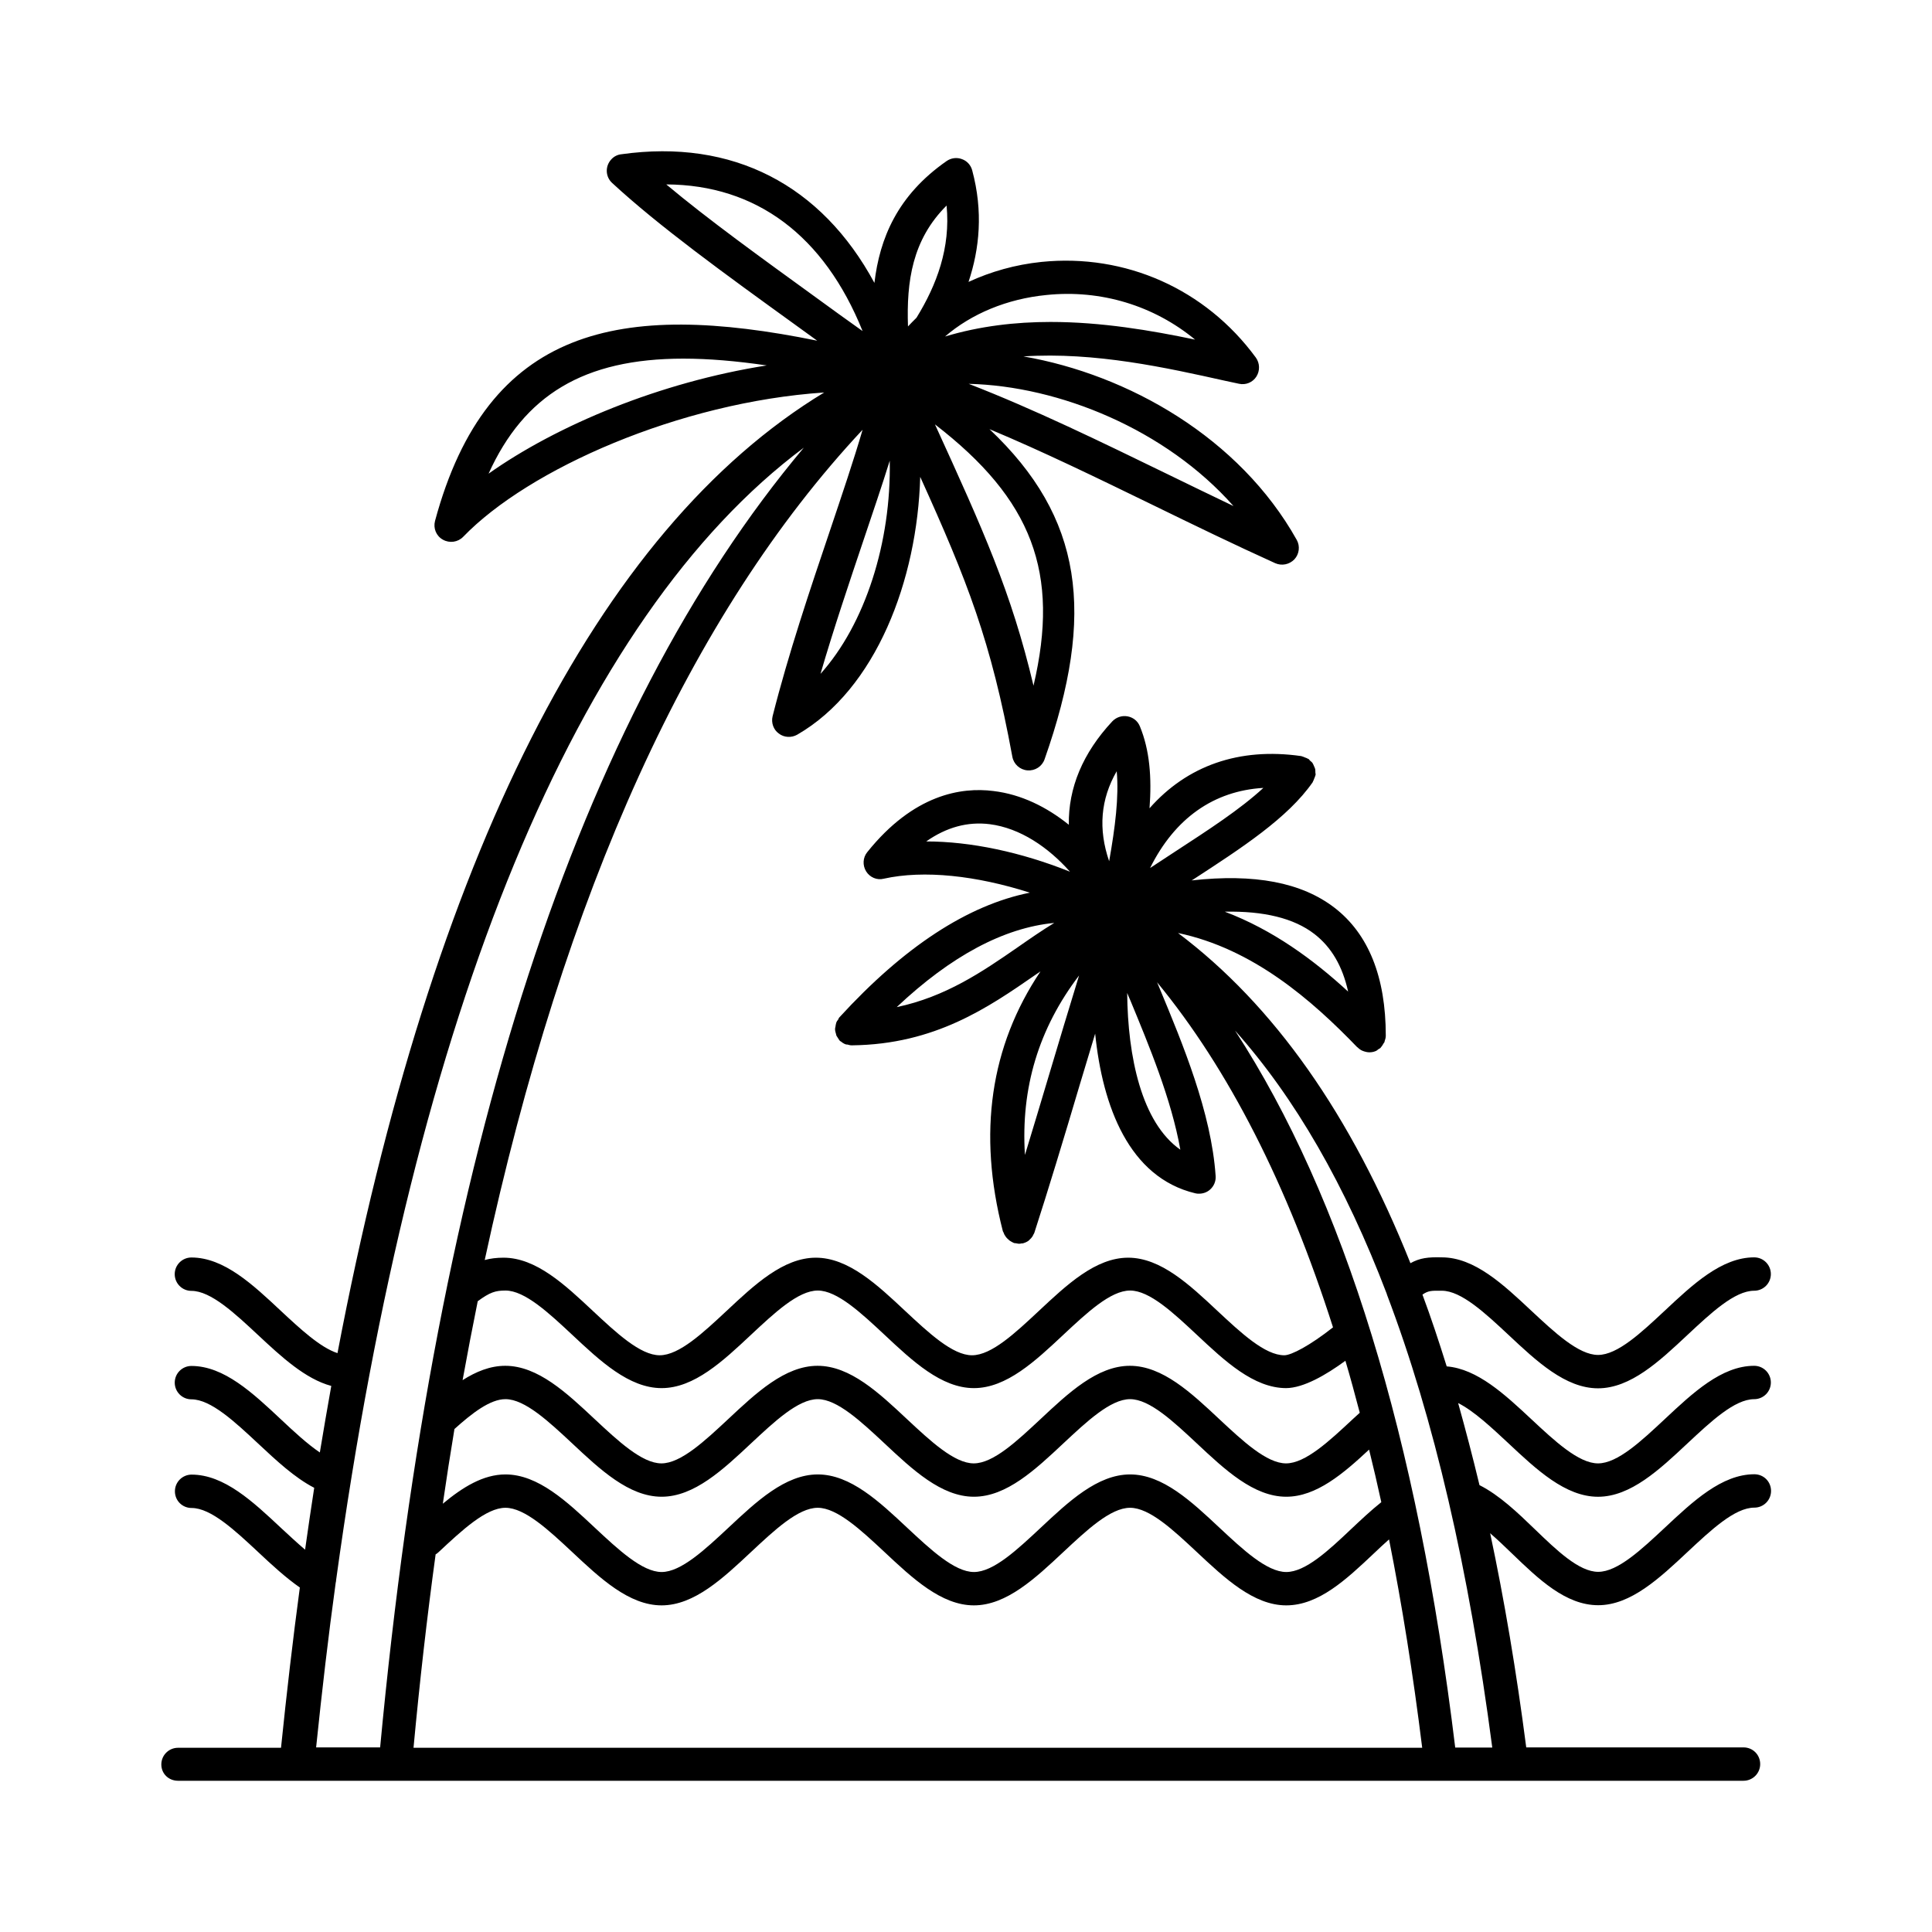
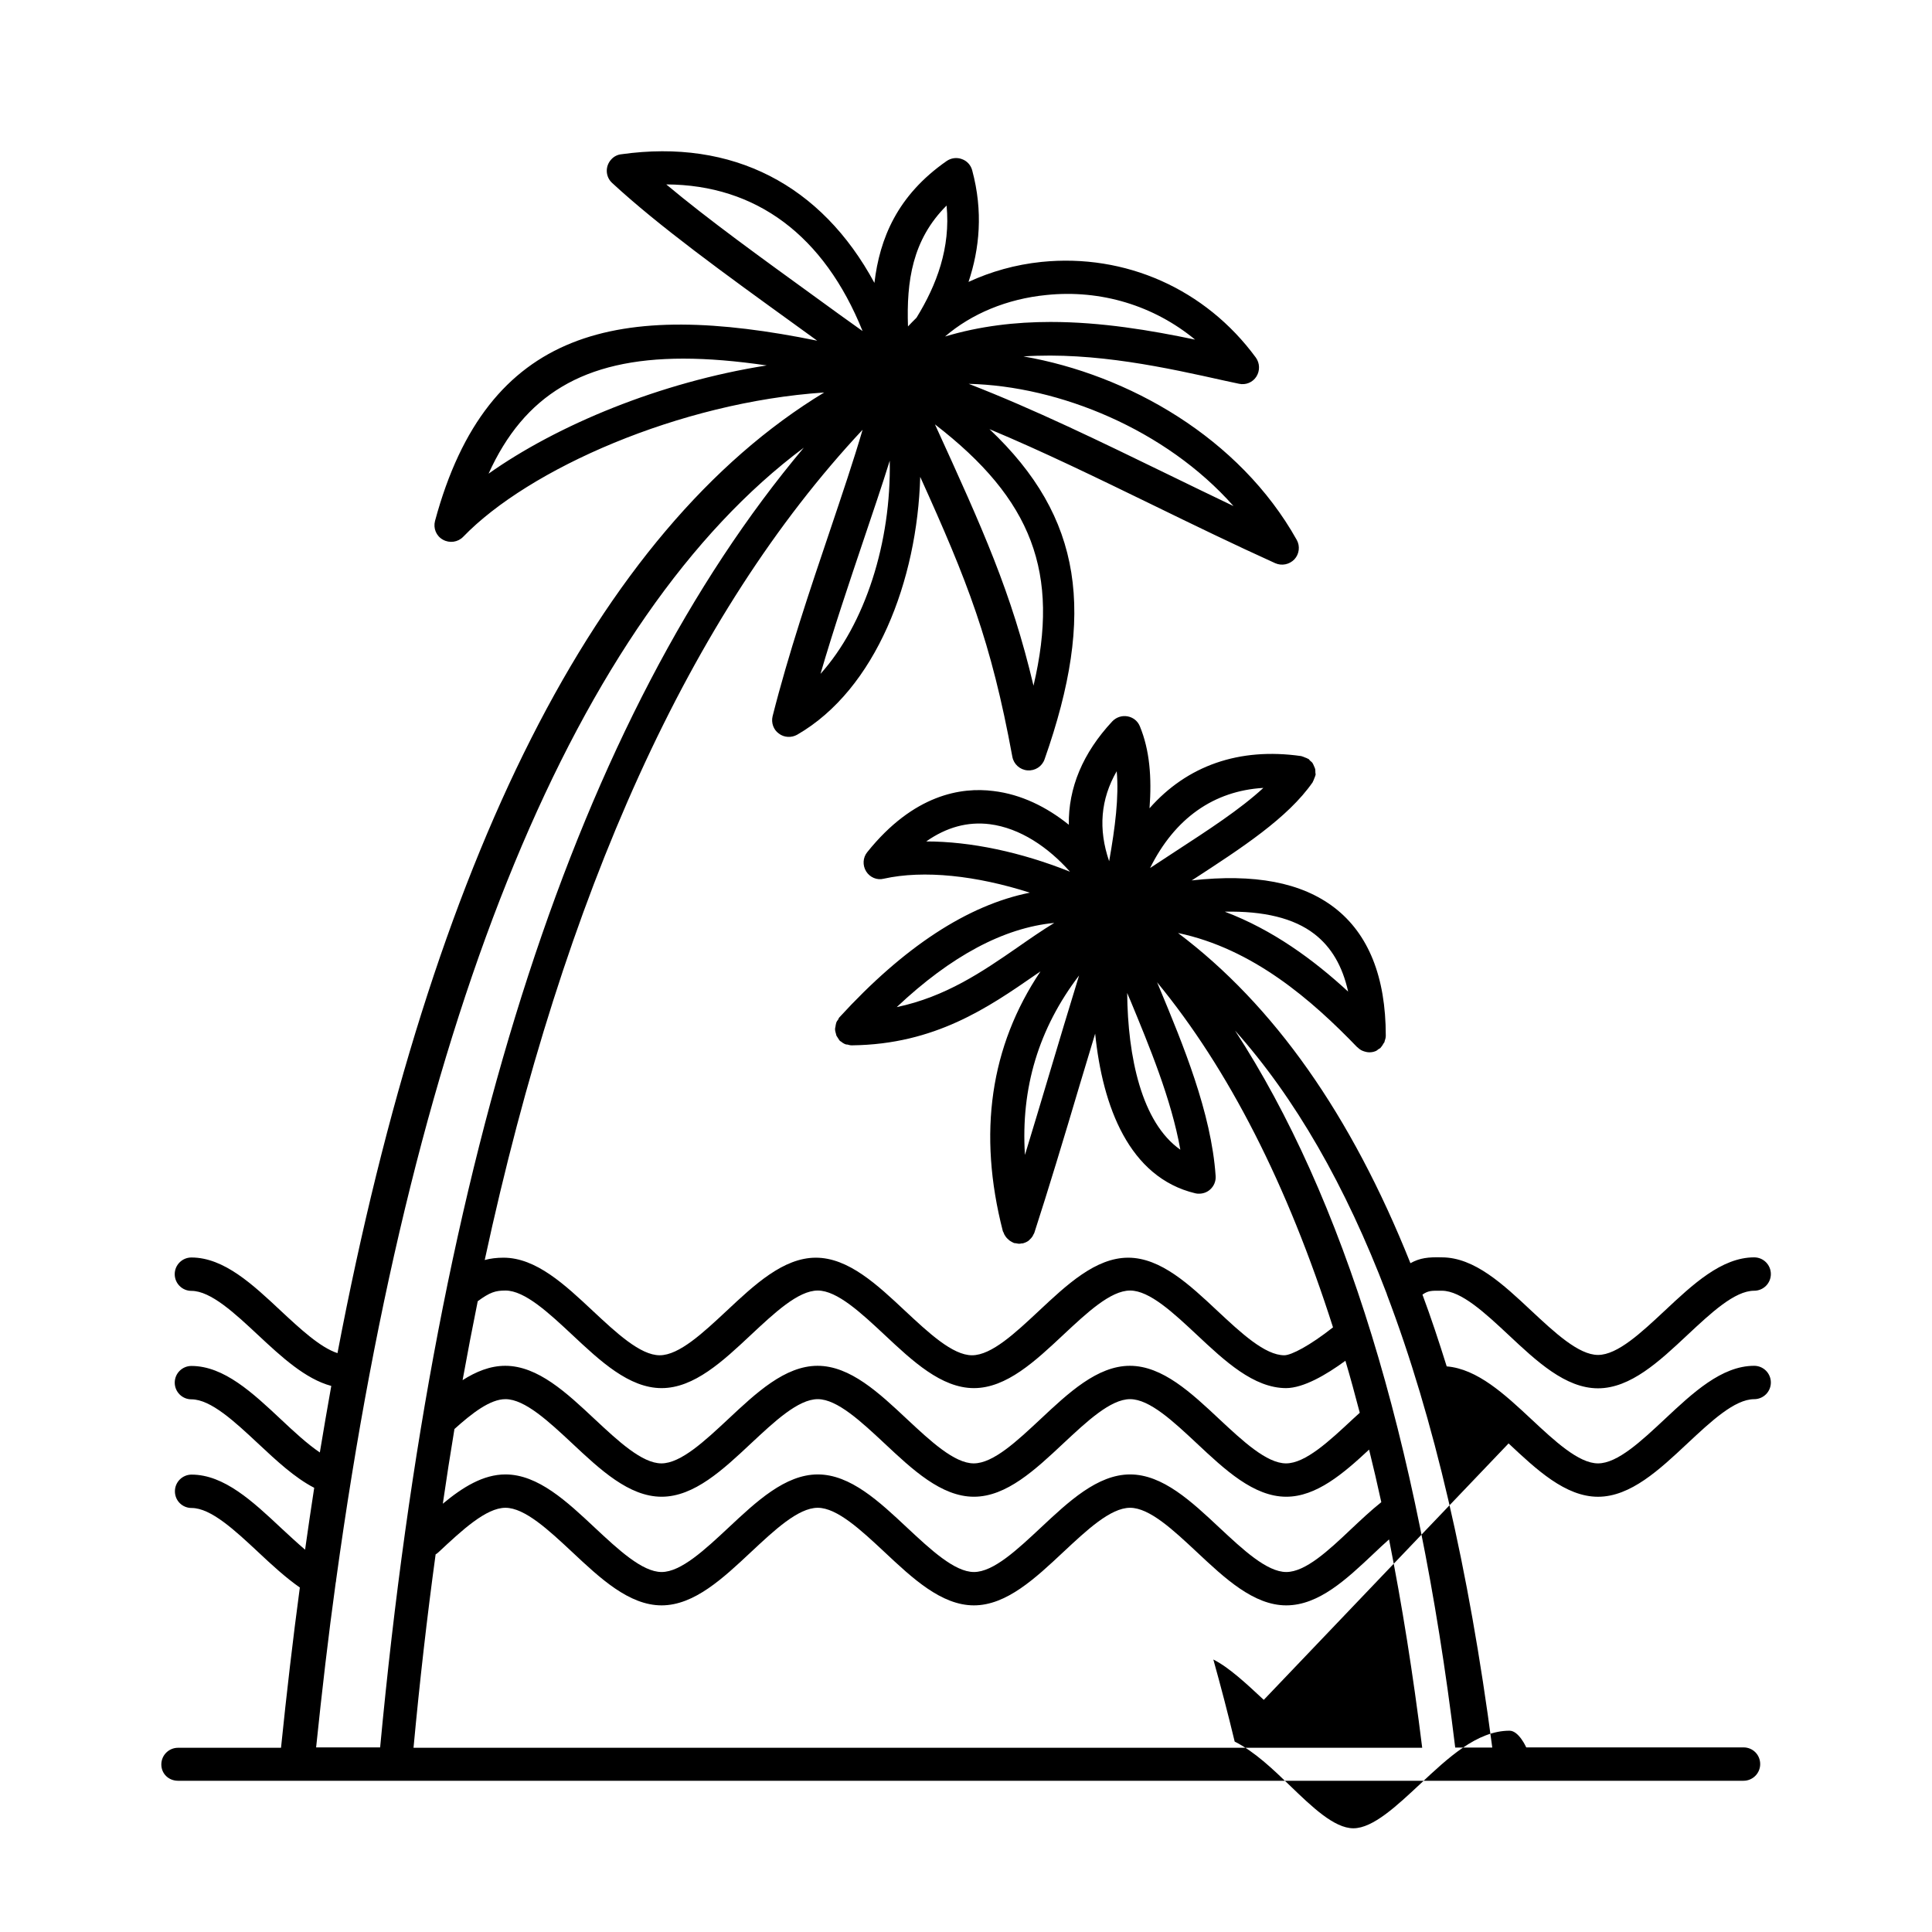
<svg xmlns="http://www.w3.org/2000/svg" fill="#000000" width="800px" height="800px" version="1.1" viewBox="144 144 512 512">
-   <path d="m543.79 526.52c7.402 6.941 15.062 14.137 23.699 14.137s16.297-7.199 23.699-14.137c6.168-5.758 12.492-11.723 17.684-11.723 2.418 0 4.422-1.953 4.422-4.422 0-2.418-1.953-4.422-4.422-4.422-8.637 0-16.297 7.199-23.699 14.137-6.168 5.758-12.492 11.723-17.684 11.723-5.141 0-11.516-5.965-17.684-11.723-7.043-6.582-14.293-13.316-22.414-13.984-2.055-6.582-4.164-12.957-6.426-19.02 1.492-1.027 2.312-1.078 5.141-1.027 5.141 0 11.516 5.965 17.684 11.723 7.402 6.941 15.062 14.137 23.699 14.137s16.297-7.199 23.699-14.137c6.168-5.758 12.492-11.723 17.684-11.723 2.418 0 4.422-1.953 4.422-4.422 0-2.418-1.953-4.422-4.422-4.422-8.637 0-16.297 7.199-23.699 14.137-6.168 5.758-12.492 11.723-17.684 11.723-5.141 0-11.516-5.965-17.684-11.723-7.402-6.941-15.062-14.137-23.699-14.137-3.648-0.102-5.809 0.152-8.328 1.543-15.73-39.379-36.191-68.375-61.59-87.5 19.895 4.164 35.523 17.84 47.504 30.281h0.051c0.41 0.41 0.875 0.77 1.441 0.977s1.133 0.359 1.695 0.359h0.051c0.566 0 1.078-0.102 1.594-0.309 0.309-0.102 0.516-0.309 0.77-0.516 0.207-0.152 0.461-0.207 0.617-0.41v-0.051c0.309-0.309 0.516-0.668 0.719-1.027 0.051-0.152 0.207-0.258 0.258-0.359 0.051-0.102 0-0.152 0.051-0.258 0.152-0.461 0.309-0.926 0.309-1.441v-0.051c0-15.527-4.574-26.938-13.57-33.879-8.738-6.734-21.23-9.098-37.887-7.25 0.102-0.051 0.207-0.152 0.359-0.207 12.957-8.43 25.141-16.348 31.719-25.809 0.051-0.051 0.051-0.102 0.051-0.152 0.152-0.258 0.258-0.516 0.359-0.824 0.102-0.258 0.258-0.566 0.309-0.824 0-0.051 0.051-0.102 0.051-0.152 0.051-0.207-0.051-0.41-0.051-0.617 0-0.309 0-0.617-0.051-0.926-0.051-0.258-0.207-0.516-0.309-0.77-0.102-0.258-0.207-0.516-0.359-0.77-0.152-0.258-0.41-0.461-0.668-0.668-0.152-0.152-0.258-0.309-0.41-0.461-0.051-0.051-0.102-0.051-0.152-0.051-0.258-0.152-0.516-0.258-0.824-0.359-0.258-0.102-0.566-0.258-0.824-0.309-0.051 0-0.102-0.051-0.152-0.051-16.504-2.363-30.281 2.57-40.203 13.828 0.617-8.121 0.051-15.422-2.57-21.746-0.566-1.387-1.801-2.363-3.289-2.621-1.492-0.258-2.981 0.258-4.012 1.336-7.812 8.379-11.668 17.633-11.516 27.402-5.809-4.68-12.594-8.07-20-8.945-8.484-1.078-21.129 0.875-33.414 16.195-1.184 1.441-1.285 3.496-0.309 5.09 0.977 1.594 2.879 2.418 4.68 1.953 10.641-2.363 24.574-0.824 38.711 3.703-16.449 3.289-33.363 14.344-50.484 33.055-0.152 0.152-0.207 0.359-0.309 0.566-0.207 0.258-0.41 0.516-0.516 0.875-0.102 0.309-0.152 0.668-0.207 1.027-0.051 0.207-0.102 0.41-0.102 0.617v0.051c0 0.461 0.152 0.875 0.258 1.285 0.051 0.152 0.051 0.258 0.102 0.41 0.102 0.207 0.258 0.359 0.359 0.566 0.207 0.309 0.359 0.617 0.617 0.875 0.051 0.051 0.152 0.051 0.207 0.102 0.359 0.309 0.824 0.617 1.285 0.77 0.152 0.051 0.309 0.051 0.461 0.051 0.359 0.102 0.719 0.207 1.078 0.207h0.102 0.051c22.004-0.258 36.141-10.078 48.633-18.715 0.41-0.309 0.875-0.566 1.285-0.875-13.316 19.844-16.656 42.875-9.973 68.836 0.051 0.152 0.152 0.258 0.207 0.41 0.102 0.309 0.207 0.566 0.41 0.824 0.152 0.258 0.309 0.461 0.516 0.668s0.41 0.359 0.617 0.566c0.258 0.207 0.516 0.309 0.77 0.461 0.152 0.051 0.258 0.152 0.41 0.207 0.152 0.051 0.309 0.051 0.41 0.051 0.207 0.051 0.359 0.051 0.566 0.102 0.102 0 0.258 0.051 0.359 0.051 0.258 0 0.516-0.051 0.77-0.102h0.309c0.051 0 0.051-0.051 0.102-0.051 0.516-0.152 0.977-0.359 1.387-0.668 0.102-0.051 0.152-0.152 0.258-0.258 0.309-0.258 0.566-0.566 0.77-0.875 0.102-0.152 0.152-0.309 0.258-0.516 0.102-0.152 0.207-0.309 0.258-0.516 3.648-11.258 7.762-24.832 12.031-39.227 1.336-4.422 2.727-8.996 4.062-13.469 1.953 19.227 8.945 38.094 26.527 42.309 0.359 0.102 0.668 0.102 1.027 0.102 1.027 0 2.055-0.359 2.828-1.027 1.078-0.926 1.645-2.262 1.543-3.648-1.133-16.812-8.738-35.062-14.855-49.766-0.207-0.566-0.461-1.078-0.668-1.594 18.969 23.031 34.547 53.621 46.629 91.457-6.117 4.832-11.055 7.402-12.902 7.402-5.141 0-11.516-5.965-17.684-11.723-7.402-6.941-15.062-14.137-23.699-14.137-8.637 0-16.297 7.199-23.699 14.137-6.168 5.758-12.492 11.723-17.684 11.723-5.141 0-11.516-5.965-17.684-11.723-7.402-6.941-15.062-14.137-23.699-14.137-8.637 0-16.297 7.199-23.699 14.137-6.168 5.758-12.543 11.723-17.684 11.723s-11.516-5.965-17.684-11.723c-7.402-6.941-15.062-14.137-23.699-14.137-1.852 0-3.496 0.207-4.988 0.617 21.078-97.574 54.547-171.3 100.14-220.03-2.312 7.918-5.398 17.066-8.738 26.988-5.141 15.219-10.949 32.438-15.113 48.941-0.41 1.695 0.207 3.547 1.645 4.574 1.387 1.078 3.34 1.184 4.883 0.309 20.922-12.082 31.82-40.973 32.594-68.324 12.492 27.605 18.766 43.441 24.418 74.184 0.359 1.953 2.004 3.445 4.012 3.598 2.004 0.152 3.856-1.027 4.523-2.93 13.625-38.711 10.129-64.105-14.602-87.5 14.137 5.91 28.48 12.902 43.391 20.152 10.539 5.141 21.438 10.438 32.336 15.371 1.746 0.77 3.754 0.359 5.09-1.027 1.285-1.387 1.543-3.496 0.617-5.141-15.164-27.094-44.625-43.801-72.434-48.633 18.969-1.234 38.043 3.031 53.516 6.477l3.598 0.77c1.801 0.41 3.648-0.359 4.625-1.902 0.977-1.543 0.926-3.547-0.152-5.039-13.316-18.148-34.547-27.605-56.809-25.344-6.941 0.719-13.418 2.57-19.328 5.297 2.93-8.789 3.906-18.66 0.977-29.559-0.359-1.387-1.387-2.519-2.727-2.981-1.336-0.516-2.879-0.309-4.062 0.516-13.059 9.098-17.734 20.512-19.125 32.285-14.035-25.961-37.527-38.25-67.09-34.086-0.977 0.102-1.953 0.566-2.672 1.387-1.645 1.801-1.543 4.574 0.258 6.219 12.34 11.414 29.867 24.109 48.375 37.477 2.004 1.441 3.957 2.879 5.965 4.32-52.281-10.641-87.395-3.703-101.28 47.758-0.516 1.953 0.309 4.012 2.109 4.988 1.746 0.977 3.957 0.668 5.348-0.77 17.375-17.992 57.371-35.68 95.672-38.25-60.098 36.398-103.95 123.18-128.98 254.58-4.574-1.492-9.871-6.426-15.012-11.207-7.402-6.941-15.062-14.137-23.699-14.137-2.418 0-4.422 1.953-4.422 4.422 0 2.418 1.953 4.422 4.422 4.422 5.141 0 11.516 5.965 17.684 11.723 6.168 5.758 12.492 11.617 19.383 13.469-1.027 5.809-2.055 11.668-3.031 17.633-3.34-2.262-6.891-5.551-10.332-8.789-7.402-6.941-15.062-14.137-23.699-14.137-2.418 0-4.422 1.953-4.422 4.422 0 2.418 1.953 4.422 4.422 4.422 5.141 0 11.516 5.965 17.684 11.723 4.781 4.473 9.664 9.047 14.855 11.723-0.824 5.398-1.645 10.848-2.418 16.398-2.109-1.801-4.266-3.805-6.375-5.758-7.402-6.941-15.062-14.137-23.699-14.137-2.418 0-4.422 1.953-4.422 4.422s1.953 4.422 4.422 4.422c5.141 0 11.516 5.965 17.684 11.723 3.547 3.34 7.25 6.734 11 9.355-1.852 13.777-3.496 27.914-4.988 42.465l-27.297 0.004c-2.418 0-4.422 1.953-4.422 4.422s1.953 4.32 4.422 4.32h31.668 0.051 302.9 0.051 18.715 0.051 61.434c2.418 0 4.422-1.953 4.422-4.422s-1.953-4.422-4.422-4.422h-57.578c-2.621-20.203-5.809-39.121-9.562-56.754 1.953 1.695 3.906 3.547 5.809 5.398 6.992 6.734 14.188 13.676 22.824 13.676 8.637 0 16.297-7.199 23.699-14.137 6.168-5.758 12.492-11.723 17.684-11.723 2.418 0 4.422-1.953 4.422-4.422s-1.953-4.422-4.422-4.422c-8.637 0-16.297 7.199-23.699 14.137-6.168 5.758-12.492 11.723-17.684 11.723-5.09 0-11-5.707-16.707-11.207-4.625-4.473-9.461-9.098-14.754-11.773-1.801-7.504-3.703-14.754-5.656-21.746 4.113 2.055 8.793 6.426 13.367 10.691zm-182.35-203.94c3.496-11.977 7.559-24.008 11.258-35.008 2.57-7.66 5.039-14.855 7.094-21.488 0.414 21.641-6.527 43.332-18.352 56.496zm56.449 3.133c-5.859-24.777-13.367-41.332-26.117-69.25 25.809 19.898 33.16 39.332 26.117 69.25zm53-47.602c-5.707-2.727-11.414-5.5-17.016-8.227-18.301-8.895-35.781-17.426-53.156-24.164 23.957 0.566 52.23 12.082 70.172 32.391zm-49.559-55.934c14.445-1.492 28.48 2.828 39.379 11.824-11.773-2.469-24.883-4.68-38.301-4.68-9.254 0-18.715 1.078-27.965 3.856 6.992-6.016 16.402-9.973 26.887-11zm-26.473-23.699c1.078 11.207-2.621 21.027-7.969 29.715-0.77 0.77-1.543 1.543-2.262 2.312-0.414-11.93 1.129-22.98 10.23-32.027zm-121.38 71.047c9.406-20.77 25.191-30.484 51.613-30.484 6.684 0 13.984 0.617 22.105 1.801-28.375 4.469-55.52 15.828-73.719 28.684zm86.777-46.68c-14.602-10.59-28.582-20.668-39.688-29.973 23.855 0.102 41.848 13.57 52.027 38.867-4.113-2.934-8.277-5.914-12.34-8.895zm132.07 168.67c4.523 3.496 7.453 8.535 8.945 15.27-9.152-8.43-20-16.398-32.695-21.18 10.281-0.207 18.301 1.695 23.75 5.91zm-13.52-38.711c-6.117 5.656-14.602 11.156-23.441 16.914-2.16 1.441-4.371 2.879-6.582 4.32 6.531-13.164 16.863-20.465 30.023-21.234zm-38.863-4.422c0.617 6.785-0.41 14.855-2.004 23.855-2.934-8.535-2.266-16.453 2.004-23.855zm-50.484 18.609c5.348-3.754 10.949-5.297 16.812-4.574 8.121 1.027 15.578 6.168 21.285 12.594-12.961-5.191-26.328-8.02-38.098-8.02zm24.211 28.07c-9.355 6.477-19.074 13.109-32.027 15.836 14.395-13.57 28.379-21.027 41.746-22.312-3.293 2.004-6.477 4.215-9.719 6.477zm1.953 55.008c-1.133-17.734 3.648-33.52 14.344-47.555-2.727 8.844-5.348 17.633-7.918 26.219-2.207 7.406-4.367 14.602-6.426 21.336zm41.18-1.387c-10.281-7.199-13.934-24.625-14.086-41.539 0.258 0.668 0.566 1.336 0.875 2.055 4.883 11.824 10.848 26.117 13.211 39.484zm-192.37 74.027c4.68-4.215 9.461-7.918 13.52-7.918 5.141 0 11.516 5.965 17.684 11.723 7.402 6.941 15.062 14.137 23.699 14.137 8.637 0 16.297-7.199 23.699-14.137 6.168-5.758 12.492-11.723 17.684-11.723 5.141 0 11.516 5.965 17.684 11.723 7.402 6.941 15.062 14.137 23.699 14.137 8.637 0 16.297-7.199 23.699-14.137 6.168-5.758 12.492-11.723 17.684-11.723s11.516 5.965 17.684 11.723c7.402 6.941 15.062 14.137 23.699 14.137 7.969 0 15.113-6.117 21.953-12.492 1.133 4.574 2.211 9.203 3.238 13.934-2.777 2.211-5.5 4.781-8.121 7.25-5.859 5.551-11.977 11.258-17.066 11.258-5.141 0-11.516-5.965-17.684-11.723-7.402-6.941-15.062-14.137-23.699-14.137s-16.297 7.199-23.699 14.137c-6.168 5.758-12.492 11.723-17.684 11.723-5.141 0-11.516-5.965-17.684-11.723-7.402-6.941-15.062-14.137-23.699-14.137-8.637 0-16.297 7.199-23.699 14.137-6.168 5.758-12.543 11.723-17.684 11.723s-11.516-5.965-17.684-11.723c-7.402-6.941-15.062-14.137-23.699-14.137-5.91 0-11.363 3.394-16.605 7.762 0.973-6.684 2-13.312 3.082-19.793zm-4.988 33.211c0.152-0.102 0.309-0.152 0.461-0.309l0.359-0.309c6.168-5.758 12.543-11.723 17.684-11.723s11.516 5.965 17.684 11.723c7.402 6.941 15.062 14.137 23.699 14.137s16.297-7.199 23.699-14.137c6.168-5.758 12.492-11.723 17.684-11.723 5.141 0 11.516 5.965 17.684 11.723 7.402 6.941 15.062 14.137 23.699 14.137 8.637 0 16.297-7.199 23.699-14.137 6.168-5.758 12.492-11.723 17.684-11.723 5.191 0 11.516 5.965 17.684 11.723 7.402 6.941 15.062 14.137 23.699 14.137s15.988-6.941 23.133-13.676c1.336-1.285 2.727-2.57 4.113-3.805 3.445 17.324 6.375 35.73 8.789 55.215h-267.31c1.645-17.684 3.598-34.75 5.859-51.254zm18.508-69.914c5.141 0 11.516 5.965 17.684 11.723 7.402 6.941 15.062 14.137 23.699 14.137 8.637 0 16.297-7.199 23.699-14.137 6.168-5.758 12.492-11.723 17.684-11.723 5.141 0 11.516 5.965 17.684 11.723 7.402 6.941 15.062 14.137 23.699 14.137 8.637 0 16.297-7.199 23.699-14.137 6.168-5.758 12.492-11.723 17.684-11.723s11.516 5.965 17.684 11.723c7.402 6.941 15.062 14.137 23.699 14.137 4.574-0.051 10.488-3.445 15.68-7.25 1.336 4.473 2.57 9.098 3.805 13.777-0.617 0.566-1.234 1.133-1.852 1.695-6.168 5.758-12.543 11.723-17.684 11.723s-11.516-5.965-17.684-11.723c-7.402-6.941-15.062-14.137-23.699-14.137-8.637 0-16.297 7.199-23.699 14.137-6.168 5.758-12.492 11.723-17.684 11.723-5.141 0-11.516-5.965-17.684-11.723-7.402-6.941-15.062-14.137-23.699-14.137s-16.297 7.199-23.699 14.137c-6.168 5.758-12.543 11.723-17.684 11.723s-11.516-5.965-17.684-11.723c-7.402-6.941-15.062-14.137-23.699-14.137-4.012 0-7.762 1.543-11.309 3.805 1.285-7.094 2.621-14.035 4.012-20.922 3.234-2.367 4.676-2.828 7.348-2.828zm-44.984 77.422c0.051-0.207 0.102-0.41 0.102-0.668 20.82-151.2 63.902-255.35 123.95-300.12-59.789 71.148-97.473 186.82-112.28 344.44h-16.965c1.543-14.914 3.238-29.512 5.191-43.648zm296.68 43.695c-9.973-82.152-29.559-145.8-58.348-190.01 15.887 17.789 29.25 41.023 40.203 69.762 0 0.051 0.051 0.102 0.051 0.207 12.441 32.746 21.695 72.641 27.914 120.04z" />
+   <path d="m543.79 526.52c7.402 6.941 15.062 14.137 23.699 14.137s16.297-7.199 23.699-14.137c6.168-5.758 12.492-11.723 17.684-11.723 2.418 0 4.422-1.953 4.422-4.422 0-2.418-1.953-4.422-4.422-4.422-8.637 0-16.297 7.199-23.699 14.137-6.168 5.758-12.492 11.723-17.684 11.723-5.141 0-11.516-5.965-17.684-11.723-7.043-6.582-14.293-13.316-22.414-13.984-2.055-6.582-4.164-12.957-6.426-19.02 1.492-1.027 2.312-1.078 5.141-1.027 5.141 0 11.516 5.965 17.684 11.723 7.402 6.941 15.062 14.137 23.699 14.137s16.297-7.199 23.699-14.137c6.168-5.758 12.492-11.723 17.684-11.723 2.418 0 4.422-1.953 4.422-4.422 0-2.418-1.953-4.422-4.422-4.422-8.637 0-16.297 7.199-23.699 14.137-6.168 5.758-12.492 11.723-17.684 11.723-5.141 0-11.516-5.965-17.684-11.723-7.402-6.941-15.062-14.137-23.699-14.137-3.648-0.102-5.809 0.152-8.328 1.543-15.73-39.379-36.191-68.375-61.59-87.5 19.895 4.164 35.523 17.84 47.504 30.281h0.051c0.41 0.41 0.875 0.77 1.441 0.977s1.133 0.359 1.695 0.359h0.051c0.566 0 1.078-0.102 1.594-0.309 0.309-0.102 0.516-0.309 0.77-0.516 0.207-0.152 0.461-0.207 0.617-0.41v-0.051c0.309-0.309 0.516-0.668 0.719-1.027 0.051-0.152 0.207-0.258 0.258-0.359 0.051-0.102 0-0.152 0.051-0.258 0.152-0.461 0.309-0.926 0.309-1.441v-0.051c0-15.527-4.574-26.938-13.57-33.879-8.738-6.734-21.23-9.098-37.887-7.25 0.102-0.051 0.207-0.152 0.359-0.207 12.957-8.43 25.141-16.348 31.719-25.809 0.051-0.051 0.051-0.102 0.051-0.152 0.152-0.258 0.258-0.516 0.359-0.824 0.102-0.258 0.258-0.566 0.309-0.824 0-0.051 0.051-0.102 0.051-0.152 0.051-0.207-0.051-0.41-0.051-0.617 0-0.309 0-0.617-0.051-0.926-0.051-0.258-0.207-0.516-0.309-0.77-0.102-0.258-0.207-0.516-0.359-0.77-0.152-0.258-0.41-0.461-0.668-0.668-0.152-0.152-0.258-0.309-0.41-0.461-0.051-0.051-0.102-0.051-0.152-0.051-0.258-0.152-0.516-0.258-0.824-0.359-0.258-0.102-0.566-0.258-0.824-0.309-0.051 0-0.102-0.051-0.152-0.051-16.504-2.363-30.281 2.57-40.203 13.828 0.617-8.121 0.051-15.422-2.57-21.746-0.566-1.387-1.801-2.363-3.289-2.621-1.492-0.258-2.981 0.258-4.012 1.336-7.812 8.379-11.668 17.633-11.516 27.402-5.809-4.68-12.594-8.07-20-8.945-8.484-1.078-21.129 0.875-33.414 16.195-1.184 1.441-1.285 3.496-0.309 5.09 0.977 1.594 2.879 2.418 4.68 1.953 10.641-2.363 24.574-0.824 38.711 3.703-16.449 3.289-33.363 14.344-50.484 33.055-0.152 0.152-0.207 0.359-0.309 0.566-0.207 0.258-0.41 0.516-0.516 0.875-0.102 0.309-0.152 0.668-0.207 1.027-0.051 0.207-0.102 0.41-0.102 0.617v0.051c0 0.461 0.152 0.875 0.258 1.285 0.051 0.152 0.051 0.258 0.102 0.41 0.102 0.207 0.258 0.359 0.359 0.566 0.207 0.309 0.359 0.617 0.617 0.875 0.051 0.051 0.152 0.051 0.207 0.102 0.359 0.309 0.824 0.617 1.285 0.77 0.152 0.051 0.309 0.051 0.461 0.051 0.359 0.102 0.719 0.207 1.078 0.207h0.102 0.051c22.004-0.258 36.141-10.078 48.633-18.715 0.41-0.309 0.875-0.566 1.285-0.875-13.316 19.844-16.656 42.875-9.973 68.836 0.051 0.152 0.152 0.258 0.207 0.41 0.102 0.309 0.207 0.566 0.41 0.824 0.152 0.258 0.309 0.461 0.516 0.668s0.41 0.359 0.617 0.566c0.258 0.207 0.516 0.309 0.77 0.461 0.152 0.051 0.258 0.152 0.41 0.207 0.152 0.051 0.309 0.051 0.41 0.051 0.207 0.051 0.359 0.051 0.566 0.102 0.102 0 0.258 0.051 0.359 0.051 0.258 0 0.516-0.051 0.77-0.102h0.309c0.051 0 0.051-0.051 0.102-0.051 0.516-0.152 0.977-0.359 1.387-0.668 0.102-0.051 0.152-0.152 0.258-0.258 0.309-0.258 0.566-0.566 0.77-0.875 0.102-0.152 0.152-0.309 0.258-0.516 0.102-0.152 0.207-0.309 0.258-0.516 3.648-11.258 7.762-24.832 12.031-39.227 1.336-4.422 2.727-8.996 4.062-13.469 1.953 19.227 8.945 38.094 26.527 42.309 0.359 0.102 0.668 0.102 1.027 0.102 1.027 0 2.055-0.359 2.828-1.027 1.078-0.926 1.645-2.262 1.543-3.648-1.133-16.812-8.738-35.062-14.855-49.766-0.207-0.566-0.461-1.078-0.668-1.594 18.969 23.031 34.547 53.621 46.629 91.457-6.117 4.832-11.055 7.402-12.902 7.402-5.141 0-11.516-5.965-17.684-11.723-7.402-6.941-15.062-14.137-23.699-14.137-8.637 0-16.297 7.199-23.699 14.137-6.168 5.758-12.492 11.723-17.684 11.723-5.141 0-11.516-5.965-17.684-11.723-7.402-6.941-15.062-14.137-23.699-14.137-8.637 0-16.297 7.199-23.699 14.137-6.168 5.758-12.543 11.723-17.684 11.723s-11.516-5.965-17.684-11.723c-7.402-6.941-15.062-14.137-23.699-14.137-1.852 0-3.496 0.207-4.988 0.617 21.078-97.574 54.547-171.3 100.14-220.03-2.312 7.918-5.398 17.066-8.738 26.988-5.141 15.219-10.949 32.438-15.113 48.941-0.41 1.695 0.207 3.547 1.645 4.574 1.387 1.078 3.34 1.184 4.883 0.309 20.922-12.082 31.82-40.973 32.594-68.324 12.492 27.605 18.766 43.441 24.418 74.184 0.359 1.953 2.004 3.445 4.012 3.598 2.004 0.152 3.856-1.027 4.523-2.93 13.625-38.711 10.129-64.105-14.602-87.5 14.137 5.91 28.48 12.902 43.391 20.152 10.539 5.141 21.438 10.438 32.336 15.371 1.746 0.77 3.754 0.359 5.09-1.027 1.285-1.387 1.543-3.496 0.617-5.141-15.164-27.094-44.625-43.801-72.434-48.633 18.969-1.234 38.043 3.031 53.516 6.477l3.598 0.77c1.801 0.41 3.648-0.359 4.625-1.902 0.977-1.543 0.926-3.547-0.152-5.039-13.316-18.148-34.547-27.605-56.809-25.344-6.941 0.719-13.418 2.57-19.328 5.297 2.93-8.789 3.906-18.66 0.977-29.559-0.359-1.387-1.387-2.519-2.727-2.981-1.336-0.516-2.879-0.309-4.062 0.516-13.059 9.098-17.734 20.512-19.125 32.285-14.035-25.961-37.527-38.25-67.09-34.086-0.977 0.102-1.953 0.566-2.672 1.387-1.645 1.801-1.543 4.574 0.258 6.219 12.34 11.414 29.867 24.109 48.375 37.477 2.004 1.441 3.957 2.879 5.965 4.32-52.281-10.641-87.395-3.703-101.28 47.758-0.516 1.953 0.309 4.012 2.109 4.988 1.746 0.977 3.957 0.668 5.348-0.77 17.375-17.992 57.371-35.68 95.672-38.25-60.098 36.398-103.95 123.18-128.98 254.58-4.574-1.492-9.871-6.426-15.012-11.207-7.402-6.941-15.062-14.137-23.699-14.137-2.418 0-4.422 1.953-4.422 4.422 0 2.418 1.953 4.422 4.422 4.422 5.141 0 11.516 5.965 17.684 11.723 6.168 5.758 12.492 11.617 19.383 13.469-1.027 5.809-2.055 11.668-3.031 17.633-3.34-2.262-6.891-5.551-10.332-8.789-7.402-6.941-15.062-14.137-23.699-14.137-2.418 0-4.422 1.953-4.422 4.422 0 2.418 1.953 4.422 4.422 4.422 5.141 0 11.516 5.965 17.684 11.723 4.781 4.473 9.664 9.047 14.855 11.723-0.824 5.398-1.645 10.848-2.418 16.398-2.109-1.801-4.266-3.805-6.375-5.758-7.402-6.941-15.062-14.137-23.699-14.137-2.418 0-4.422 1.953-4.422 4.422s1.953 4.422 4.422 4.422c5.141 0 11.516 5.965 17.684 11.723 3.547 3.34 7.25 6.734 11 9.355-1.852 13.777-3.496 27.914-4.988 42.465l-27.297 0.004c-2.418 0-4.422 1.953-4.422 4.422s1.953 4.32 4.422 4.32h31.668 0.051 302.9 0.051 18.715 0.051 61.434c2.418 0 4.422-1.953 4.422-4.422s-1.953-4.422-4.422-4.422h-57.578s-1.953-4.422-4.422-4.422c-8.637 0-16.297 7.199-23.699 14.137-6.168 5.758-12.492 11.723-17.684 11.723-5.09 0-11-5.707-16.707-11.207-4.625-4.473-9.461-9.098-14.754-11.773-1.801-7.504-3.703-14.754-5.656-21.746 4.113 2.055 8.793 6.426 13.367 10.691zm-182.35-203.94c3.496-11.977 7.559-24.008 11.258-35.008 2.57-7.66 5.039-14.855 7.094-21.488 0.414 21.641-6.527 43.332-18.352 56.496zm56.449 3.133c-5.859-24.777-13.367-41.332-26.117-69.25 25.809 19.898 33.16 39.332 26.117 69.25zm53-47.602c-5.707-2.727-11.414-5.5-17.016-8.227-18.301-8.895-35.781-17.426-53.156-24.164 23.957 0.566 52.23 12.082 70.172 32.391zm-49.559-55.934c14.445-1.492 28.48 2.828 39.379 11.824-11.773-2.469-24.883-4.68-38.301-4.68-9.254 0-18.715 1.078-27.965 3.856 6.992-6.016 16.402-9.973 26.887-11zm-26.473-23.699c1.078 11.207-2.621 21.027-7.969 29.715-0.77 0.77-1.543 1.543-2.262 2.312-0.414-11.93 1.129-22.98 10.23-32.027zm-121.38 71.047c9.406-20.77 25.191-30.484 51.613-30.484 6.684 0 13.984 0.617 22.105 1.801-28.375 4.469-55.52 15.828-73.719 28.684zm86.777-46.68c-14.602-10.59-28.582-20.668-39.688-29.973 23.855 0.102 41.848 13.57 52.027 38.867-4.113-2.934-8.277-5.914-12.34-8.895zm132.07 168.67c4.523 3.496 7.453 8.535 8.945 15.27-9.152-8.43-20-16.398-32.695-21.18 10.281-0.207 18.301 1.695 23.75 5.91zm-13.52-38.711c-6.117 5.656-14.602 11.156-23.441 16.914-2.16 1.441-4.371 2.879-6.582 4.32 6.531-13.164 16.863-20.465 30.023-21.234zm-38.863-4.422c0.617 6.785-0.41 14.855-2.004 23.855-2.934-8.535-2.266-16.453 2.004-23.855zm-50.484 18.609c5.348-3.754 10.949-5.297 16.812-4.574 8.121 1.027 15.578 6.168 21.285 12.594-12.961-5.191-26.328-8.02-38.098-8.02zm24.211 28.07c-9.355 6.477-19.074 13.109-32.027 15.836 14.395-13.57 28.379-21.027 41.746-22.312-3.293 2.004-6.477 4.215-9.719 6.477zm1.953 55.008c-1.133-17.734 3.648-33.52 14.344-47.555-2.727 8.844-5.348 17.633-7.918 26.219-2.207 7.406-4.367 14.602-6.426 21.336zm41.18-1.387c-10.281-7.199-13.934-24.625-14.086-41.539 0.258 0.668 0.566 1.336 0.875 2.055 4.883 11.824 10.848 26.117 13.211 39.484zm-192.37 74.027c4.68-4.215 9.461-7.918 13.52-7.918 5.141 0 11.516 5.965 17.684 11.723 7.402 6.941 15.062 14.137 23.699 14.137 8.637 0 16.297-7.199 23.699-14.137 6.168-5.758 12.492-11.723 17.684-11.723 5.141 0 11.516 5.965 17.684 11.723 7.402 6.941 15.062 14.137 23.699 14.137 8.637 0 16.297-7.199 23.699-14.137 6.168-5.758 12.492-11.723 17.684-11.723s11.516 5.965 17.684 11.723c7.402 6.941 15.062 14.137 23.699 14.137 7.969 0 15.113-6.117 21.953-12.492 1.133 4.574 2.211 9.203 3.238 13.934-2.777 2.211-5.5 4.781-8.121 7.25-5.859 5.551-11.977 11.258-17.066 11.258-5.141 0-11.516-5.965-17.684-11.723-7.402-6.941-15.062-14.137-23.699-14.137s-16.297 7.199-23.699 14.137c-6.168 5.758-12.492 11.723-17.684 11.723-5.141 0-11.516-5.965-17.684-11.723-7.402-6.941-15.062-14.137-23.699-14.137-8.637 0-16.297 7.199-23.699 14.137-6.168 5.758-12.543 11.723-17.684 11.723s-11.516-5.965-17.684-11.723c-7.402-6.941-15.062-14.137-23.699-14.137-5.91 0-11.363 3.394-16.605 7.762 0.973-6.684 2-13.312 3.082-19.793zm-4.988 33.211c0.152-0.102 0.309-0.152 0.461-0.309l0.359-0.309c6.168-5.758 12.543-11.723 17.684-11.723s11.516 5.965 17.684 11.723c7.402 6.941 15.062 14.137 23.699 14.137s16.297-7.199 23.699-14.137c6.168-5.758 12.492-11.723 17.684-11.723 5.141 0 11.516 5.965 17.684 11.723 7.402 6.941 15.062 14.137 23.699 14.137 8.637 0 16.297-7.199 23.699-14.137 6.168-5.758 12.492-11.723 17.684-11.723 5.191 0 11.516 5.965 17.684 11.723 7.402 6.941 15.062 14.137 23.699 14.137s15.988-6.941 23.133-13.676c1.336-1.285 2.727-2.57 4.113-3.805 3.445 17.324 6.375 35.73 8.789 55.215h-267.31c1.645-17.684 3.598-34.75 5.859-51.254zm18.508-69.914c5.141 0 11.516 5.965 17.684 11.723 7.402 6.941 15.062 14.137 23.699 14.137 8.637 0 16.297-7.199 23.699-14.137 6.168-5.758 12.492-11.723 17.684-11.723 5.141 0 11.516 5.965 17.684 11.723 7.402 6.941 15.062 14.137 23.699 14.137 8.637 0 16.297-7.199 23.699-14.137 6.168-5.758 12.492-11.723 17.684-11.723s11.516 5.965 17.684 11.723c7.402 6.941 15.062 14.137 23.699 14.137 4.574-0.051 10.488-3.445 15.68-7.25 1.336 4.473 2.57 9.098 3.805 13.777-0.617 0.566-1.234 1.133-1.852 1.695-6.168 5.758-12.543 11.723-17.684 11.723s-11.516-5.965-17.684-11.723c-7.402-6.941-15.062-14.137-23.699-14.137-8.637 0-16.297 7.199-23.699 14.137-6.168 5.758-12.492 11.723-17.684 11.723-5.141 0-11.516-5.965-17.684-11.723-7.402-6.941-15.062-14.137-23.699-14.137s-16.297 7.199-23.699 14.137c-6.168 5.758-12.543 11.723-17.684 11.723s-11.516-5.965-17.684-11.723c-7.402-6.941-15.062-14.137-23.699-14.137-4.012 0-7.762 1.543-11.309 3.805 1.285-7.094 2.621-14.035 4.012-20.922 3.234-2.367 4.676-2.828 7.348-2.828zm-44.984 77.422c0.051-0.207 0.102-0.41 0.102-0.668 20.82-151.2 63.902-255.35 123.95-300.12-59.789 71.148-97.473 186.82-112.28 344.44h-16.965c1.543-14.914 3.238-29.512 5.191-43.648zm296.68 43.695c-9.973-82.152-29.559-145.8-58.348-190.01 15.887 17.789 29.25 41.023 40.203 69.762 0 0.051 0.051 0.102 0.051 0.207 12.441 32.746 21.695 72.641 27.914 120.04z" />
</svg>